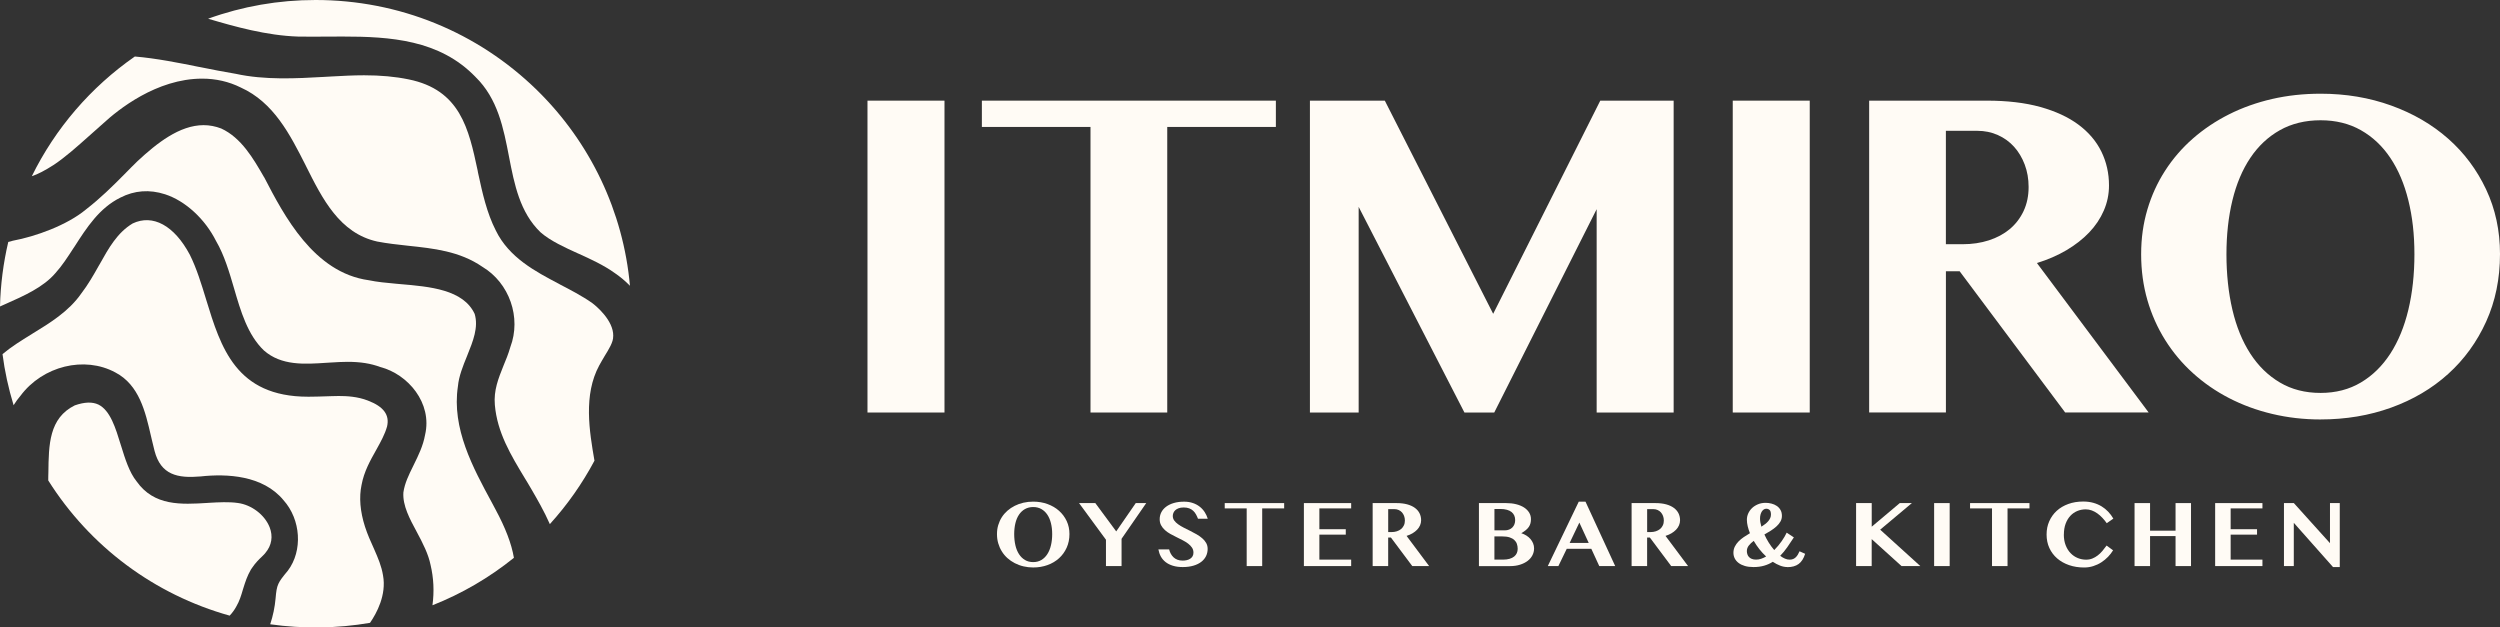
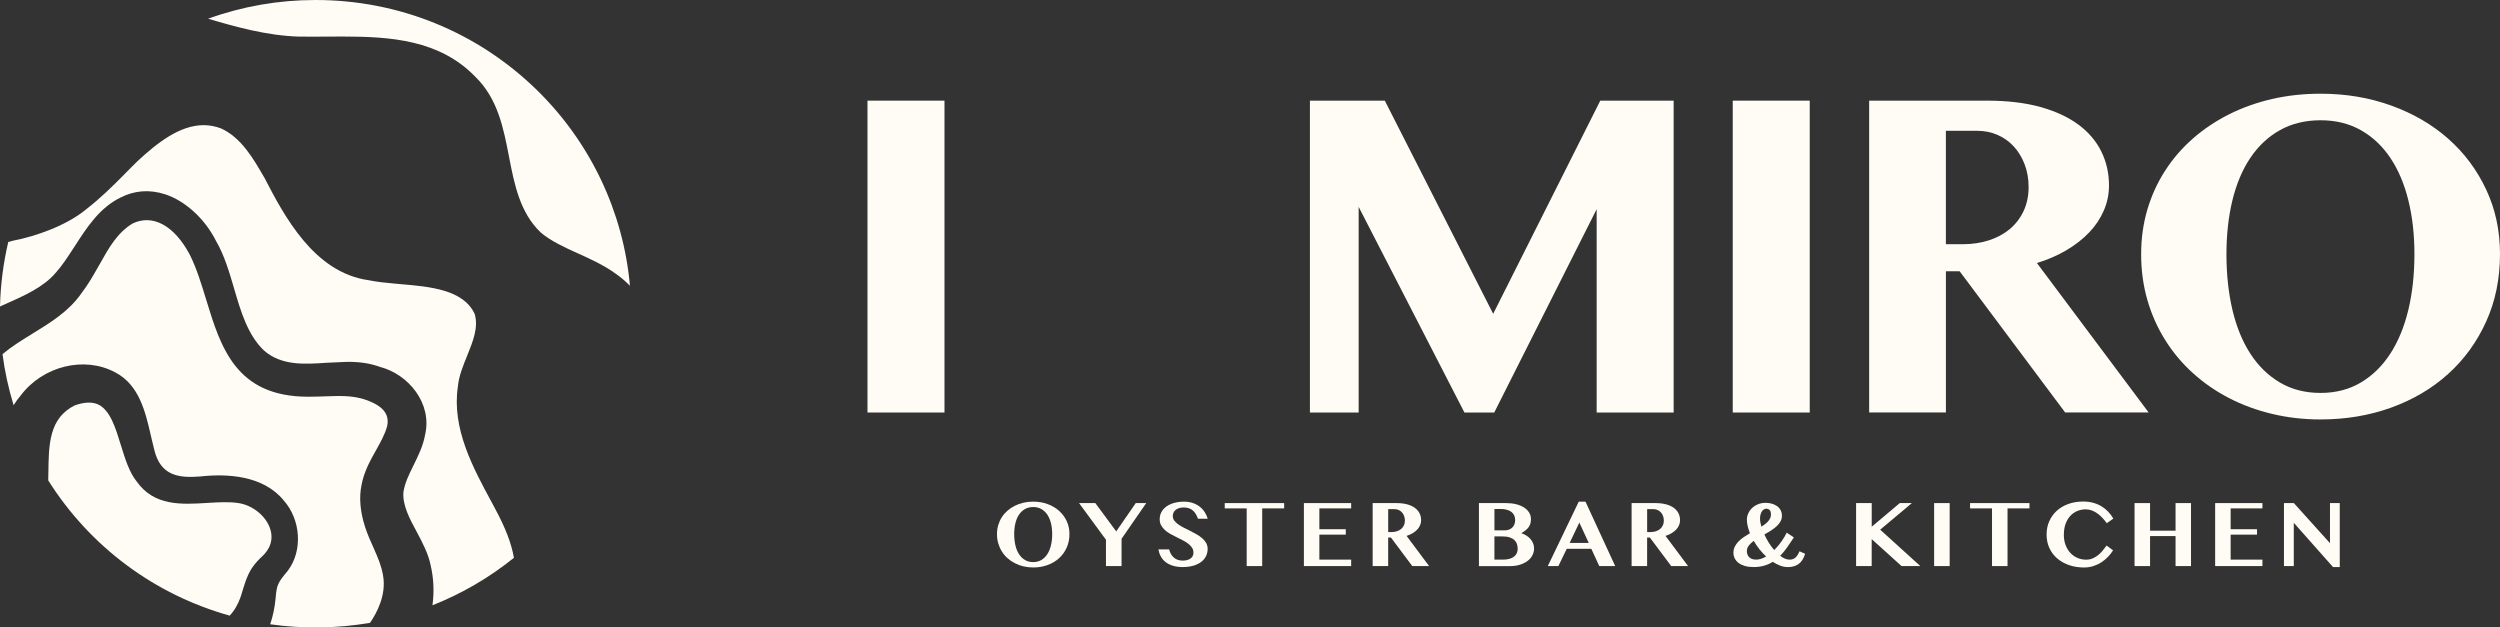
<svg xmlns="http://www.w3.org/2000/svg" width="255" height="64" viewBox="0 0 255 64" fill="none">
  <rect x="0" y="0" width="255" height="64" fill="#333333" stroke="none" />
  <path d="M27.072 56.398L27.047 56.428C26.991 56.503 26.904 56.589 26.792 56.698L26.72 56.77C26.404 57.067 26.037 57.434 25.719 57.912L25.59 58.101C25.213 58.746 25.017 59.369 24.827 59.972L24.768 60.161C24.611 60.7 24.433 61.311 24.086 61.892C23.91 62.214 23.683 62.526 23.426 62.795C15.746 60.647 9.181 55.756 4.921 49.005C4.921 48.936 4.921 48.863 4.923 48.794C4.923 48.708 4.926 48.619 4.926 48.538L4.935 48.205C4.968 45.348 5.002 42.652 7.624 41.349C8.631 40.998 9.425 40.973 10.048 41.271C11.248 41.871 11.79 43.652 12.324 45.392L12.38 45.567C12.743 46.74 13.193 48.196 13.934 49.102C15.721 51.634 18.489 51.462 21.17 51.298L21.318 51.287C22.313 51.231 23.345 51.173 24.251 51.303C25.657 51.487 26.996 52.504 27.502 53.777C27.866 54.705 27.715 55.636 27.069 56.398H27.072Z" fill="#FFFBF5" />
  <path d="M36.88 49.453C36.611 50.725 36.731 52.165 37.232 53.73C37.492 54.527 37.808 55.236 38.11 55.895L38.18 56.053C38.557 56.917 38.915 57.737 39.069 58.696C39.435 60.686 38.412 62.559 37.741 63.529C34.416 64.104 30.905 64.152 27.561 63.676C27.843 62.82 28.031 61.934 28.109 61.042C28.232 59.608 28.333 59.449 29.367 58.201C30.894 56.164 30.695 53.002 28.914 51.014C26.817 48.48 23.158 48.302 20.457 48.597C18.103 48.802 16.406 48.438 15.765 45.995C15.676 45.667 15.589 45.303 15.494 44.881L15.388 44.431C14.832 42.01 14.2 39.264 11.773 37.994C8.617 36.279 4.361 37.327 2.091 40.367C1.84 40.659 1.608 40.979 1.387 41.332C0.858 39.598 0.478 37.85 0.257 36.121C1.129 35.387 2.097 34.779 3.274 34.056L3.333 34.017C5.058 32.964 7.012 31.771 8.273 29.959C8.994 29.023 9.545 28.045 10.079 27.1L10.163 26.958C11.091 25.296 11.966 23.729 13.532 22.792C15.592 21.814 17.77 23.003 19.355 25.969C20.049 27.35 20.552 29.001 20.997 30.457L21.03 30.568C22.52 35.434 24.058 40.465 31.422 40.465C31.537 40.465 31.651 40.465 31.766 40.462C32.018 40.462 32.261 40.454 32.507 40.448L33.866 40.406C34.089 40.398 34.319 40.392 34.542 40.392C35.373 40.392 36.466 40.445 37.528 40.859C39.136 41.476 39.754 42.319 39.48 43.505C39.256 44.303 38.842 45.045 38.406 45.834L38.336 45.959C37.771 46.965 37.128 48.102 36.88 49.458V49.453Z" fill="#FFFBF5" />
-   <path d="M44.112 61.731C44.3 60.341 44.235 58.963 43.919 57.629C43.693 56.517 43.148 55.444 42.508 54.252C41.795 52.932 41.056 51.565 41.146 50.228C41.275 49.294 41.708 48.419 42.127 47.571L42.225 47.368C42.664 46.476 43.162 45.467 43.357 44.355C44.123 41.109 41.605 38.155 38.775 37.433C37.819 37.074 36.762 36.907 35.451 36.907C34.903 36.907 34.346 36.941 33.81 36.974L33.329 37.002C31.056 37.155 28.707 37.313 26.924 35.751C25.257 34.164 24.553 31.744 23.871 29.404C23.407 27.817 22.881 26.018 22.037 24.582C20.901 22.322 18.914 20.496 16.842 19.818C15.251 19.304 13.713 19.418 12.271 20.16C10.124 21.224 8.84 23.223 7.599 25.157L7.49 25.318C6.914 26.205 6.324 27.119 5.653 27.856C4.42 29.303 2.438 30.179 0.523 31.027L0.498 31.038C0.361 31.099 0.215 31.163 0.061 31.232C0.042 31.241 0.02 31.252 0 31.263C0.053 29.042 0.338 26.83 0.844 24.679C0.99 24.648 1.163 24.604 1.306 24.554C3.629 24.123 6.836 22.973 8.77 21.363C10.252 20.213 11.463 19.015 12.679 17.787C12.816 17.639 12.956 17.503 13.115 17.345L13.398 17.058C13.618 16.836 13.828 16.628 14.043 16.422C15.989 14.616 18.31 12.765 20.77 12.765C21.368 12.765 21.975 12.881 22.565 13.107C24.617 14.054 25.833 16.164 26.915 18.04L26.954 18.095C28.965 21.969 32.001 27.814 37.62 28.584C38.476 28.764 39.432 28.853 40.447 28.945L40.797 28.976C43.827 29.234 47.26 29.523 48.418 32.024C48.818 33.386 48.256 34.781 47.66 36.26L47.624 36.352C47.235 37.299 46.799 38.377 46.707 39.411C46.061 43.691 48.239 47.702 50.157 51.239L50.534 51.948C51.557 53.841 52.175 55.458 52.419 56.898C49.888 58.935 47.095 60.561 44.115 61.736L44.112 61.731Z" fill="#FFFBF5" />
+   <path d="M44.112 61.731C44.3 60.341 44.235 58.963 43.919 57.629C43.693 56.517 43.148 55.444 42.508 54.252C41.795 52.932 41.056 51.565 41.146 50.228C41.275 49.294 41.708 48.419 42.127 47.571L42.225 47.368C42.664 46.476 43.162 45.467 43.357 44.355C44.123 41.109 41.605 38.155 38.775 37.433C37.819 37.074 36.762 36.907 35.451 36.907L33.329 37.002C31.056 37.155 28.707 37.313 26.924 35.751C25.257 34.164 24.553 31.744 23.871 29.404C23.407 27.817 22.881 26.018 22.037 24.582C20.901 22.322 18.914 20.496 16.842 19.818C15.251 19.304 13.713 19.418 12.271 20.16C10.124 21.224 8.84 23.223 7.599 25.157L7.49 25.318C6.914 26.205 6.324 27.119 5.653 27.856C4.42 29.303 2.438 30.179 0.523 31.027L0.498 31.038C0.361 31.099 0.215 31.163 0.061 31.232C0.042 31.241 0.02 31.252 0 31.263C0.053 29.042 0.338 26.83 0.844 24.679C0.99 24.648 1.163 24.604 1.306 24.554C3.629 24.123 6.836 22.973 8.77 21.363C10.252 20.213 11.463 19.015 12.679 17.787C12.816 17.639 12.956 17.503 13.115 17.345L13.398 17.058C13.618 16.836 13.828 16.628 14.043 16.422C15.989 14.616 18.31 12.765 20.77 12.765C21.368 12.765 21.975 12.881 22.565 13.107C24.617 14.054 25.833 16.164 26.915 18.04L26.954 18.095C28.965 21.969 32.001 27.814 37.62 28.584C38.476 28.764 39.432 28.853 40.447 28.945L40.797 28.976C43.827 29.234 47.26 29.523 48.418 32.024C48.818 33.386 48.256 34.781 47.66 36.26L47.624 36.352C47.235 37.299 46.799 38.377 46.707 39.411C46.061 43.691 48.239 47.702 50.157 51.239L50.534 51.948C51.557 53.841 52.175 55.458 52.419 56.898C49.888 58.935 47.095 60.561 44.115 61.736L44.112 61.731Z" fill="#FFFBF5" />
  <path d="M64.262 29.156C63.792 28.675 63.278 28.242 62.732 27.869C61.589 27.041 60.163 26.394 59.02 25.877L58.958 25.852C57.636 25.252 56.137 24.573 55.139 23.698C53.023 21.669 52.461 18.784 51.921 15.994C51.359 13.084 50.78 10.075 48.505 7.854C44.847 4.046 39.793 3.727 34.928 3.727C34.372 3.727 33.815 3.727 33.262 3.735C32.034 3.744 31.151 3.741 30.399 3.73C27.189 3.627 23.927 2.71 21.226 1.909C24.735 0.642 28.419 0 32.185 0C40.682 0 48.703 3.263 54.767 9.188C60.227 14.532 63.585 21.608 64.256 29.162L64.262 29.156Z" fill="#FFFBF5" />
-   <path d="M62.545 34.264V34.303C62.565 34.881 62.103 35.623 61.656 36.343L61.594 36.452C61.561 36.513 61.522 36.579 61.471 36.663L61.432 36.724C61.315 36.921 61.214 37.102 61.122 37.274C59.492 40.281 60.118 43.994 60.636 46.99C59.386 49.336 57.856 51.509 56.084 53.46C55.5 52.137 54.803 50.934 54.236 49.956L53.839 49.28C53.791 49.205 53.749 49.133 53.705 49.058C53.66 48.983 53.615 48.908 53.568 48.836C52.1 46.409 50.716 44.119 50.475 41.301C50.344 39.823 50.833 38.608 51.353 37.307C51.591 36.749 51.859 36.082 52.052 35.409C53.196 32.391 51.963 28.864 49.201 27.213C46.883 25.616 44.205 25.338 41.618 25.065C40.57 24.951 39.485 24.832 38.476 24.637C34.64 23.784 32.895 20.302 31.21 16.936L31.171 16.853C29.571 13.701 27.916 10.441 24.553 8.924C23.348 8.324 22.023 8.021 20.619 8.021C15.961 8.021 12.014 11.214 10.535 12.581C10.202 12.873 9.866 13.17 9.536 13.468L9.036 13.912C7.876 14.946 6.676 16.019 5.488 16.814C4.568 17.403 3.869 17.767 3.246 17.973C5.642 13.095 9.265 8.882 13.753 5.764C15.922 5.945 18.307 6.423 20.23 6.812L20.384 6.839C21.659 7.095 22.861 7.334 24.027 7.526C27.035 8.185 30.242 8.001 33.069 7.843L33.801 7.801C34.9 7.74 36.038 7.679 37.137 7.679C38.825 7.679 40.307 7.815 41.663 8.093C46.956 9.157 47.814 13.159 48.72 17.395L48.756 17.6L48.779 17.709C49.206 19.676 49.651 21.714 50.579 23.523C51.926 26.28 54.627 27.7 57.012 28.953L57.127 29.02C58.08 29.515 59.383 30.187 60.409 30.913C60.773 31.188 62.579 32.655 62.551 34.27L62.545 34.264Z" fill="#FFFBF5" />
  <path d="M88.484 10.266H96.338V42.077H88.484V10.266Z" fill="#FFFBF5" />
-   <path d="M130.139 10.266V12.948H119.059V42.077H111.231V12.948H100.151V10.266H130.142H130.139Z" fill="#FFFBF5" />
  <path d="M133.606 10.266H141.25L152.304 32.008L163.228 10.266H170.712V42.077H162.859V21.336L152.413 42.077H149.372L138.583 21.1V42.077H133.612V10.266H133.606Z" fill="#FFFBF5" />
  <path d="M176.74 10.266H184.593V42.077H176.74V10.266Z" fill="#FFFBF5" />
  <path d="M190.654 10.266H202.66C204.74 10.266 206.557 10.48 208.109 10.911C209.66 11.342 210.955 11.939 211.998 12.712C213.038 13.485 213.818 14.399 214.338 15.458C214.858 16.519 215.118 17.67 215.118 18.915C215.118 19.81 214.942 20.663 214.589 21.477C214.237 22.292 213.739 23.037 213.094 23.712C212.451 24.387 211.673 24.99 210.768 25.527C209.859 26.06 208.858 26.494 207.765 26.827L219.163 42.074H210.647L199.883 27.667H198.483V42.074H190.654V10.263V10.266ZM198.483 24.91H200.202C201.156 24.91 202.039 24.779 202.861 24.515C203.68 24.251 204.39 23.87 204.989 23.373C205.587 22.872 206.059 22.261 206.403 21.533C206.747 20.805 206.918 19.985 206.918 19.073C206.918 18.251 206.786 17.486 206.521 16.786C206.255 16.086 205.894 15.48 205.436 14.971C204.977 14.463 204.427 14.065 203.784 13.776C203.141 13.487 202.439 13.343 201.681 13.343H198.48V24.91H198.483Z" fill="#FFFBF5" />
  <path d="M236.699 42.785C234.988 42.785 233.344 42.596 231.767 42.221C230.187 41.846 228.722 41.307 227.363 40.604C226.005 39.903 224.777 39.053 223.673 38.052C222.571 37.055 221.626 35.926 220.844 34.676C220.058 33.422 219.454 32.063 219.032 30.602C218.61 29.14 218.397 27.583 218.397 25.935C218.397 24.287 218.61 22.803 219.032 21.375C219.454 19.946 220.058 18.623 220.844 17.406C221.629 16.189 222.571 15.097 223.673 14.132C224.775 13.168 226.005 12.345 227.363 11.661C228.722 10.978 230.184 10.458 231.753 10.097C233.321 9.738 234.971 9.558 236.699 9.558C239.274 9.558 241.675 9.961 243.906 10.767C246.137 11.572 248.072 12.698 249.71 14.143C251.349 15.588 252.64 17.317 253.585 19.324C254.528 21.33 255 23.526 255 25.907C255 28.431 254.528 30.732 253.585 32.808C252.643 34.884 251.351 36.663 249.71 38.144C248.072 39.626 246.134 40.768 243.906 41.574C241.675 42.38 239.274 42.783 236.699 42.783V42.785ZM236.699 40.078C238.25 40.078 239.62 39.723 240.811 39.014C242.002 38.305 243 37.324 243.814 36.071C244.625 34.818 245.237 33.328 245.651 31.602C246.065 29.876 246.271 27.986 246.271 25.938C246.271 23.89 246.065 22.106 245.651 20.43C245.237 18.757 244.625 17.314 243.814 16.105C243.003 14.896 242.002 13.954 240.811 13.279C239.62 12.604 238.25 12.267 236.699 12.267C235.147 12.267 233.746 12.604 232.547 13.279C231.347 13.954 230.344 14.896 229.533 16.105C228.722 17.314 228.113 18.757 227.707 20.43C227.302 22.103 227.098 23.94 227.098 25.938C227.098 27.936 227.299 29.876 227.707 31.602C228.113 33.328 228.722 34.818 229.533 36.071C230.344 37.324 231.347 38.305 232.547 39.014C233.746 39.725 235.13 40.078 236.699 40.078Z" fill="#FFFBF5" />
  <path d="M105.388 57.882C105.041 57.882 104.711 57.843 104.393 57.768C104.074 57.693 103.778 57.582 103.504 57.44C103.23 57.298 102.981 57.126 102.757 56.926C102.533 56.723 102.343 56.498 102.187 56.242C102.027 55.989 101.907 55.714 101.821 55.42C101.734 55.125 101.692 54.811 101.692 54.477C101.692 54.144 101.734 53.844 101.821 53.558C101.907 53.271 102.027 53.002 102.187 52.754C102.346 52.507 102.536 52.288 102.757 52.093C102.981 51.898 103.227 51.732 103.504 51.593C103.778 51.454 104.074 51.348 104.39 51.276C104.706 51.204 105.039 51.167 105.388 51.167C105.908 51.167 106.392 51.248 106.845 51.412C107.295 51.576 107.686 51.801 108.016 52.096C108.346 52.39 108.609 52.738 108.799 53.141C108.989 53.546 109.084 53.988 109.084 54.472C109.084 54.98 108.989 55.447 108.799 55.867C108.609 56.287 108.349 56.645 108.016 56.945C107.683 57.245 107.295 57.476 106.845 57.637C106.394 57.801 105.908 57.882 105.388 57.882ZM105.388 57.334C105.701 57.334 105.978 57.262 106.218 57.12C106.459 56.979 106.66 56.779 106.825 56.526C106.99 56.273 107.113 55.973 107.197 55.623C107.281 55.275 107.323 54.892 107.323 54.477C107.323 54.063 107.281 53.702 107.197 53.366C107.113 53.027 106.99 52.738 106.825 52.493C106.66 52.249 106.459 52.06 106.218 51.923C105.978 51.787 105.701 51.718 105.388 51.718C105.075 51.718 104.792 51.787 104.549 51.923C104.306 52.06 104.105 52.251 103.94 52.493C103.775 52.738 103.652 53.029 103.571 53.366C103.49 53.705 103.448 54.075 103.448 54.477C103.448 54.88 103.49 55.272 103.571 55.623C103.652 55.97 103.775 56.273 103.94 56.526C104.105 56.779 104.306 56.976 104.549 57.12C104.792 57.265 105.072 57.334 105.388 57.334Z" fill="#FFFBF5" />
  <path d="M111.723 51.315L113.854 54.202L115.847 51.315H116.915L114.399 54.958V57.74H112.808V55.053L110.063 51.315H111.723Z" fill="#FFFBF5" />
  <path d="M120.648 57.84C120.262 57.84 119.923 57.796 119.633 57.704C119.342 57.615 119.093 57.49 118.889 57.329C118.685 57.168 118.525 56.981 118.405 56.762C118.285 56.542 118.204 56.3 118.156 56.039H119.252C119.292 56.198 119.347 56.348 119.423 56.484C119.498 56.62 119.591 56.742 119.703 56.848C119.814 56.954 119.949 57.034 120.1 57.093C120.253 57.151 120.429 57.181 120.634 57.181C120.768 57.181 120.902 57.168 121.033 57.14C121.165 57.112 121.282 57.065 121.386 57.001C121.489 56.937 121.573 56.854 121.637 56.748C121.702 56.642 121.732 56.517 121.732 56.367C121.732 56.175 121.682 56.006 121.584 55.859C121.483 55.711 121.355 55.575 121.195 55.453C121.036 55.331 120.852 55.217 120.645 55.111C120.438 55.005 120.225 54.9 120.01 54.791C119.792 54.686 119.579 54.575 119.375 54.461C119.169 54.347 118.987 54.216 118.825 54.072C118.662 53.927 118.534 53.763 118.436 53.583C118.335 53.402 118.288 53.196 118.288 52.96C118.288 52.704 118.344 52.468 118.456 52.251C118.567 52.035 118.73 51.846 118.945 51.684C119.16 51.523 119.42 51.398 119.73 51.306C120.041 51.215 120.39 51.17 120.782 51.17C121.106 51.17 121.4 51.215 121.665 51.306C121.931 51.395 122.163 51.52 122.364 51.676C122.565 51.832 122.733 52.015 122.873 52.226C123.01 52.437 123.116 52.665 123.192 52.91H122.194C122.138 52.757 122.071 52.612 121.992 52.471C121.917 52.332 121.822 52.21 121.71 52.104C121.598 51.998 121.461 51.915 121.305 51.854C121.145 51.793 120.958 51.762 120.74 51.762C120.522 51.762 120.36 51.79 120.217 51.843C120.074 51.895 119.96 51.965 119.873 52.048C119.786 52.132 119.722 52.224 119.683 52.326C119.644 52.429 119.624 52.529 119.624 52.629C119.624 52.801 119.675 52.957 119.775 53.096C119.876 53.235 120.01 53.363 120.178 53.482C120.346 53.602 120.536 53.716 120.748 53.824C120.961 53.933 121.179 54.041 121.402 54.152C121.626 54.263 121.844 54.38 122.057 54.502C122.269 54.625 122.462 54.758 122.627 54.903C122.795 55.047 122.929 55.208 123.03 55.386C123.13 55.564 123.18 55.764 123.18 55.986C123.18 56.248 123.127 56.492 123.018 56.717C122.909 56.943 122.75 57.137 122.535 57.304C122.319 57.471 122.057 57.601 121.738 57.696C121.422 57.79 121.056 57.84 120.642 57.84H120.648Z" fill="#FFFBF5" />
  <path d="M130.984 51.315V51.857H128.744V57.74H127.162V51.857H124.922V51.315H130.981H130.984Z" fill="#FFFBF5" />
  <path d="M137.819 51.315V51.857H134.576V53.98H137.269V54.533H134.576V57.081H137.819V57.74H132.997V51.315H137.819Z" fill="#FFFBF5" />
  <path d="M140.014 51.315H142.438C142.857 51.315 143.224 51.359 143.54 51.445C143.853 51.532 144.116 51.654 144.325 51.809C144.535 51.965 144.694 52.151 144.798 52.365C144.904 52.579 144.954 52.813 144.954 53.063C144.954 53.243 144.918 53.416 144.848 53.58C144.775 53.744 144.677 53.894 144.546 54.03C144.415 54.166 144.258 54.288 144.076 54.397C143.892 54.505 143.691 54.591 143.47 54.661L145.771 57.74H144.051L141.876 54.83H141.594V57.74H140.011V51.315H140.014ZM141.596 54.272H141.943C142.136 54.272 142.315 54.244 142.48 54.191C142.645 54.138 142.788 54.06 142.911 53.961C143.031 53.86 143.126 53.735 143.196 53.588C143.266 53.441 143.299 53.277 143.299 53.091C143.299 52.924 143.271 52.771 143.218 52.629C143.165 52.487 143.092 52.365 143 52.262C142.908 52.16 142.796 52.079 142.667 52.021C142.536 51.962 142.396 51.932 142.242 51.932H141.596V54.269V54.272Z" fill="#FFFBF5" />
  <path d="M150.851 51.315H153.624C153.999 51.315 154.34 51.354 154.65 51.431C154.96 51.509 155.226 51.62 155.45 51.762C155.673 51.907 155.847 52.079 155.97 52.279C156.096 52.482 156.157 52.704 156.157 52.954C156.157 53.107 156.14 53.246 156.107 53.377C156.073 53.505 156.017 53.627 155.942 53.741C155.866 53.855 155.763 53.963 155.637 54.069C155.511 54.174 155.355 54.277 155.17 54.386C155.36 54.447 155.534 54.527 155.693 54.627C155.852 54.727 155.992 54.847 156.107 54.98C156.221 55.114 156.314 55.264 156.378 55.425C156.445 55.586 156.476 55.759 156.476 55.942C156.476 56.192 156.417 56.428 156.302 56.648C156.188 56.867 156.023 57.056 155.808 57.218C155.592 57.379 155.338 57.507 155.036 57.601C154.734 57.696 154.401 57.743 154.035 57.743H150.851V51.318V51.315ZM152.433 54.097H153.484C153.652 54.097 153.8 54.069 153.932 54.016C154.063 53.963 154.175 53.891 154.264 53.799C154.354 53.708 154.424 53.596 154.474 53.469C154.524 53.341 154.547 53.199 154.547 53.046C154.547 52.879 154.516 52.727 154.457 52.587C154.396 52.449 154.306 52.329 154.183 52.229C154.06 52.129 153.904 52.054 153.711 51.998C153.518 51.943 153.291 51.915 153.031 51.915H152.433V54.097ZM152.433 57.081H153.308C153.565 57.081 153.786 57.054 153.976 56.998C154.166 56.943 154.32 56.867 154.443 56.767C154.566 56.667 154.656 56.553 154.714 56.42C154.773 56.287 154.804 56.142 154.804 55.981C154.804 55.8 154.776 55.633 154.723 55.478C154.67 55.322 154.58 55.192 154.457 55.078C154.334 54.964 154.175 54.875 153.976 54.811C153.778 54.747 153.537 54.716 153.252 54.716H152.43V57.079L152.433 57.081Z" fill="#FFFBF5" />
  <path d="M161.721 51.17L164.749 57.737H163.124L162.316 55.981H159.806L158.956 57.737H157.876L161.033 51.17H161.718H161.721ZM160.102 55.381H162.051L161.094 53.304L160.102 55.381Z" fill="#FFFBF5" />
  <path d="M166.426 51.315H168.85C169.269 51.315 169.636 51.359 169.952 51.445C170.268 51.532 170.528 51.654 170.737 51.809C170.947 51.965 171.106 52.151 171.21 52.365C171.313 52.579 171.366 52.813 171.366 53.063C171.366 53.243 171.33 53.416 171.26 53.58C171.19 53.744 171.089 53.894 170.958 54.03C170.827 54.166 170.67 54.288 170.488 54.397C170.304 54.505 170.103 54.591 169.882 54.661L172.183 57.74H170.463L168.288 54.83H168.006V57.74H166.423V51.315H166.426ZM168.009 54.272H168.355C168.548 54.272 168.727 54.244 168.892 54.191C169.057 54.138 169.2 54.06 169.323 53.961C169.446 53.86 169.538 53.735 169.608 53.588C169.678 53.441 169.711 53.277 169.711 53.091C169.711 52.924 169.683 52.771 169.63 52.629C169.577 52.487 169.504 52.365 169.412 52.262C169.32 52.16 169.208 52.079 169.079 52.021C168.951 51.962 168.808 51.932 168.654 51.932H168.009V54.269V54.272Z" fill="#FFFBF5" />
  <path d="M182.32 57.84C182.077 57.84 181.831 57.793 181.577 57.696C181.322 57.598 181.073 57.468 180.824 57.304C180.556 57.473 180.263 57.607 179.944 57.698C179.622 57.793 179.259 57.84 178.853 57.84C178.526 57.84 178.236 57.804 177.984 57.732C177.732 57.659 177.517 57.557 177.344 57.426C177.17 57.295 177.036 57.14 176.947 56.965C176.857 56.789 176.81 56.595 176.81 56.387C176.81 56.156 176.857 55.947 176.949 55.758C177.042 55.569 177.168 55.394 177.324 55.233C177.481 55.072 177.66 54.922 177.861 54.786C178.062 54.65 178.272 54.516 178.493 54.388C178.398 54.147 178.322 53.91 178.266 53.677C178.21 53.443 178.182 53.221 178.182 53.007C178.182 52.793 178.227 52.579 178.319 52.373C178.412 52.168 178.54 51.984 178.708 51.823C178.876 51.662 179.077 51.537 179.312 51.437C179.547 51.337 179.81 51.29 180.098 51.29C180.293 51.29 180.489 51.315 180.687 51.365C180.886 51.415 181.062 51.492 181.221 51.598C181.381 51.704 181.509 51.843 181.607 52.009C181.705 52.176 181.755 52.379 181.755 52.618C181.755 52.829 181.705 53.024 181.602 53.202C181.498 53.38 181.364 53.544 181.196 53.696C181.029 53.849 180.838 53.991 180.626 54.127C180.413 54.263 180.193 54.394 179.969 54.519C180.098 54.802 180.246 55.08 180.416 55.353C180.587 55.625 180.771 55.878 180.973 56.106C181.115 55.964 181.252 55.814 181.381 55.658C181.509 55.503 181.63 55.344 181.739 55.189C181.848 55.033 181.946 54.883 182.029 54.736C182.113 54.588 182.186 54.452 182.242 54.33L182.974 54.814C182.751 55.161 182.527 55.494 182.303 55.814C182.08 56.134 181.839 56.428 181.579 56.692C181.744 56.817 181.906 56.912 182.066 56.981C182.225 57.051 182.385 57.084 182.541 57.084C182.681 57.084 182.801 57.062 182.902 57.02C183.002 56.978 183.092 56.917 183.17 56.842C183.248 56.767 183.318 56.676 183.38 56.573C183.441 56.47 183.5 56.353 183.553 56.231L184.124 56.487C183.978 56.965 183.757 57.309 183.461 57.526C183.165 57.743 182.787 57.848 182.323 57.848L182.32 57.84ZM179.122 57.081C179.295 57.081 179.469 57.054 179.636 56.995C179.804 56.937 179.975 56.862 180.145 56.762C179.899 56.534 179.67 56.286 179.457 56.017C179.245 55.747 179.052 55.464 178.881 55.169C178.675 55.322 178.507 55.481 178.375 55.65C178.244 55.82 178.18 56.006 178.18 56.212C178.18 56.325 178.196 56.434 178.233 56.539C178.269 56.645 178.322 56.739 178.398 56.817C178.473 56.895 178.568 56.962 178.688 57.009C178.809 57.056 178.951 57.081 179.119 57.081H179.122ZM179.522 52.882C179.522 53.132 179.569 53.413 179.661 53.721C179.801 53.632 179.93 53.544 180.05 53.452C180.17 53.36 180.271 53.263 180.358 53.163C180.444 53.063 180.511 52.954 180.562 52.843C180.612 52.732 180.637 52.612 180.637 52.485C180.637 52.262 180.592 52.107 180.5 52.02C180.408 51.934 180.293 51.89 180.156 51.89C180.067 51.89 179.986 51.915 179.907 51.965C179.829 52.015 179.765 52.084 179.706 52.173C179.647 52.262 179.606 52.368 179.572 52.49C179.538 52.612 179.524 52.743 179.524 52.885L179.522 52.882Z" fill="#FFFBF5" />
  <path d="M189.324 51.315H190.915V53.724L193.777 51.315H195.01L191.778 54.027L195.874 57.74H193.956L190.912 54.989V57.74H189.321V51.315H189.324Z" fill="#FFFBF5" />
  <path d="M197.281 51.315H198.866V57.74H197.281V51.315Z" fill="#FFFBF5" />
  <path d="M207.007 51.315V51.857H204.768V57.74H203.185V51.857H200.946V51.315H207.004H207.007Z" fill="#FFFBF5" />
  <path d="M210.51 54.522C210.51 54.939 210.575 55.308 210.701 55.625C210.826 55.942 210.994 56.212 211.207 56.428C211.416 56.645 211.657 56.809 211.931 56.92C212.205 57.031 212.487 57.087 212.783 57.087C213.013 57.087 213.222 57.048 213.418 56.97C213.614 56.892 213.795 56.787 213.966 56.656C214.137 56.526 214.296 56.373 214.444 56.198C214.592 56.023 214.735 55.839 214.872 55.647L215.534 56.131C215.395 56.362 215.224 56.581 215.023 56.792C214.822 57.004 214.592 57.19 214.341 57.354C214.089 57.518 213.815 57.646 213.521 57.74C213.228 57.835 212.912 57.885 212.582 57.885C212.026 57.885 211.514 57.804 211.047 57.643C210.58 57.482 210.175 57.254 209.834 56.959C209.493 56.665 209.227 56.312 209.037 55.9C208.847 55.489 208.752 55.028 208.752 54.522C208.752 54.016 208.841 53.583 209.023 53.171C209.205 52.76 209.459 52.404 209.786 52.104C210.113 51.804 210.508 51.573 210.966 51.406C211.425 51.24 211.933 51.156 212.49 51.156C212.864 51.156 213.206 51.201 213.516 51.287C213.826 51.373 214.106 51.495 214.36 51.648C214.612 51.801 214.838 51.984 215.04 52.198C215.241 52.412 215.414 52.643 215.562 52.899L214.889 53.366C214.754 53.174 214.606 52.993 214.444 52.821C214.282 52.649 214.114 52.499 213.935 52.371C213.756 52.243 213.566 52.14 213.365 52.065C213.164 51.99 212.954 51.954 212.739 51.954C212.44 51.954 212.154 52.01 211.886 52.121C211.618 52.232 211.38 52.396 211.179 52.612C210.977 52.829 210.815 53.096 210.695 53.416C210.575 53.735 210.516 54.105 210.516 54.522H210.51Z" fill="#FFFBF5" />
  <path d="M219.306 54.68V57.74H217.724V51.315H219.306V54.13H221.906V51.315H223.483V57.74H221.906V54.68H219.306Z" fill="#FFFBF5" />
  <path d="M230.769 51.315V51.857H227.526V53.98H230.218V54.533H227.526V57.081H230.769V57.74H225.946V51.315H230.769Z" fill="#FFFBF5" />
  <path d="M232.964 51.315H233.973L237.658 55.403V51.315H238.656V57.84H237.968L233.967 53.327V57.74H232.964V51.315Z" fill="#FFFBF5" />
</svg>